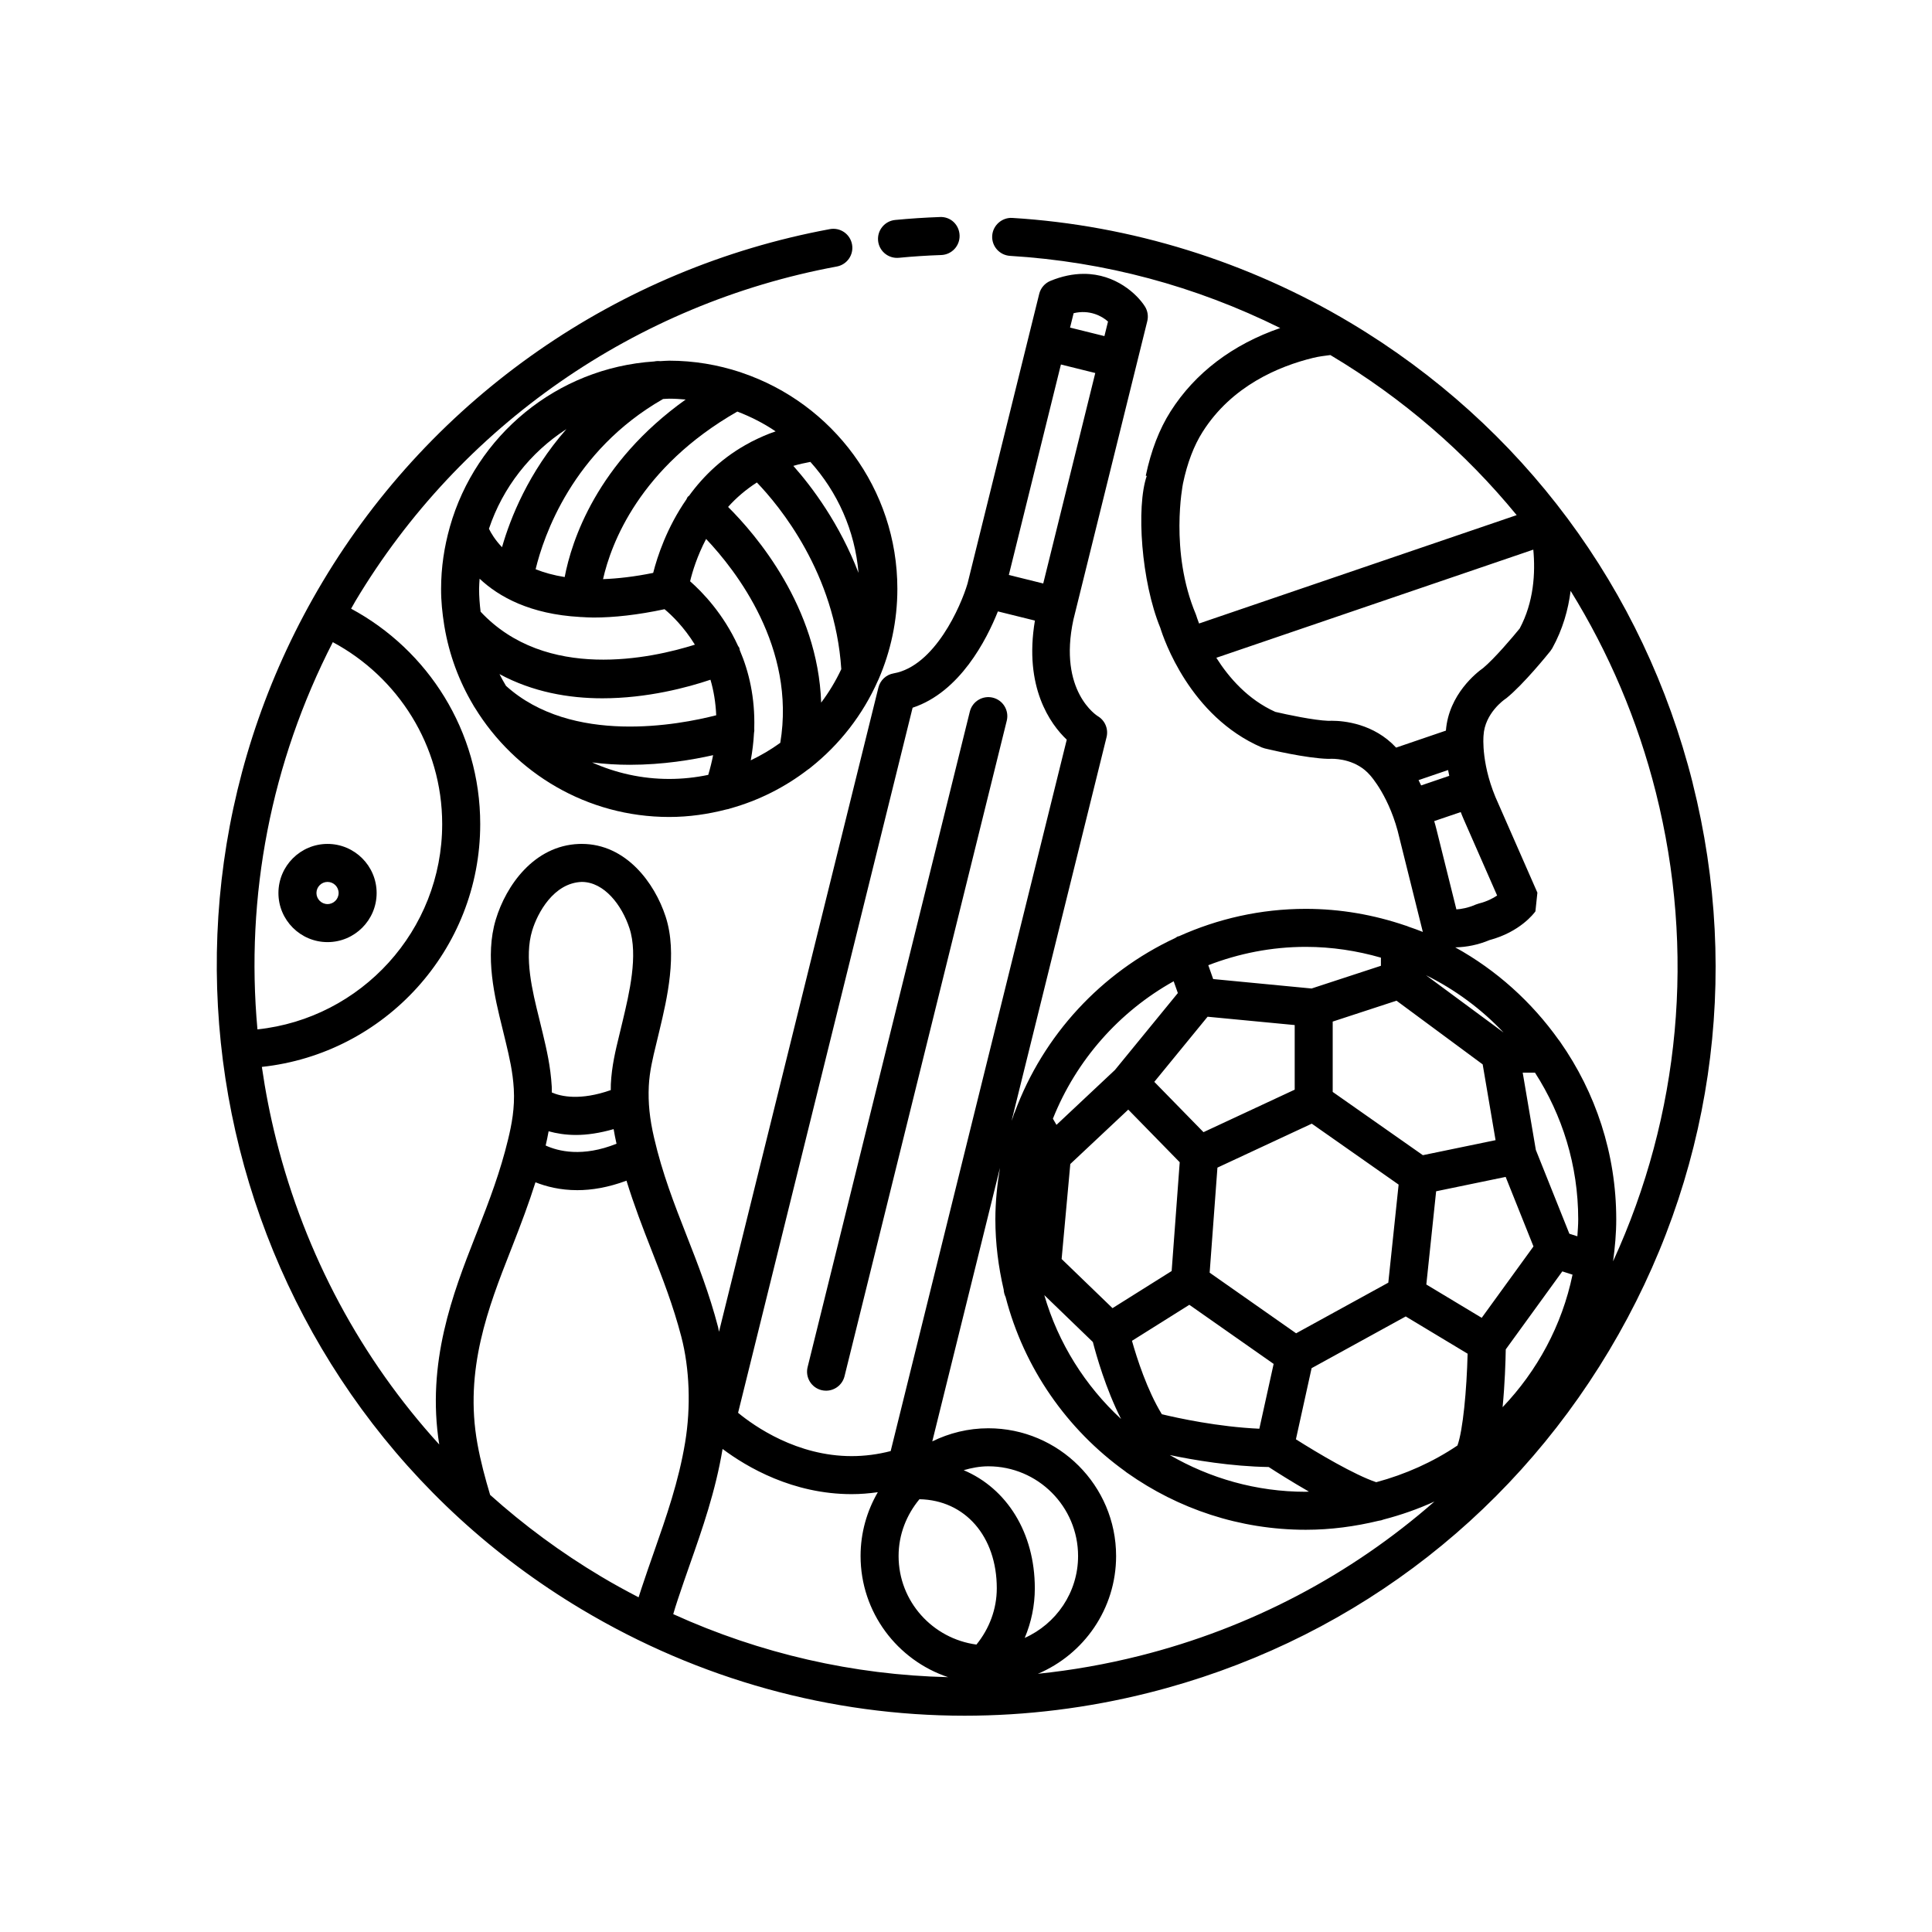
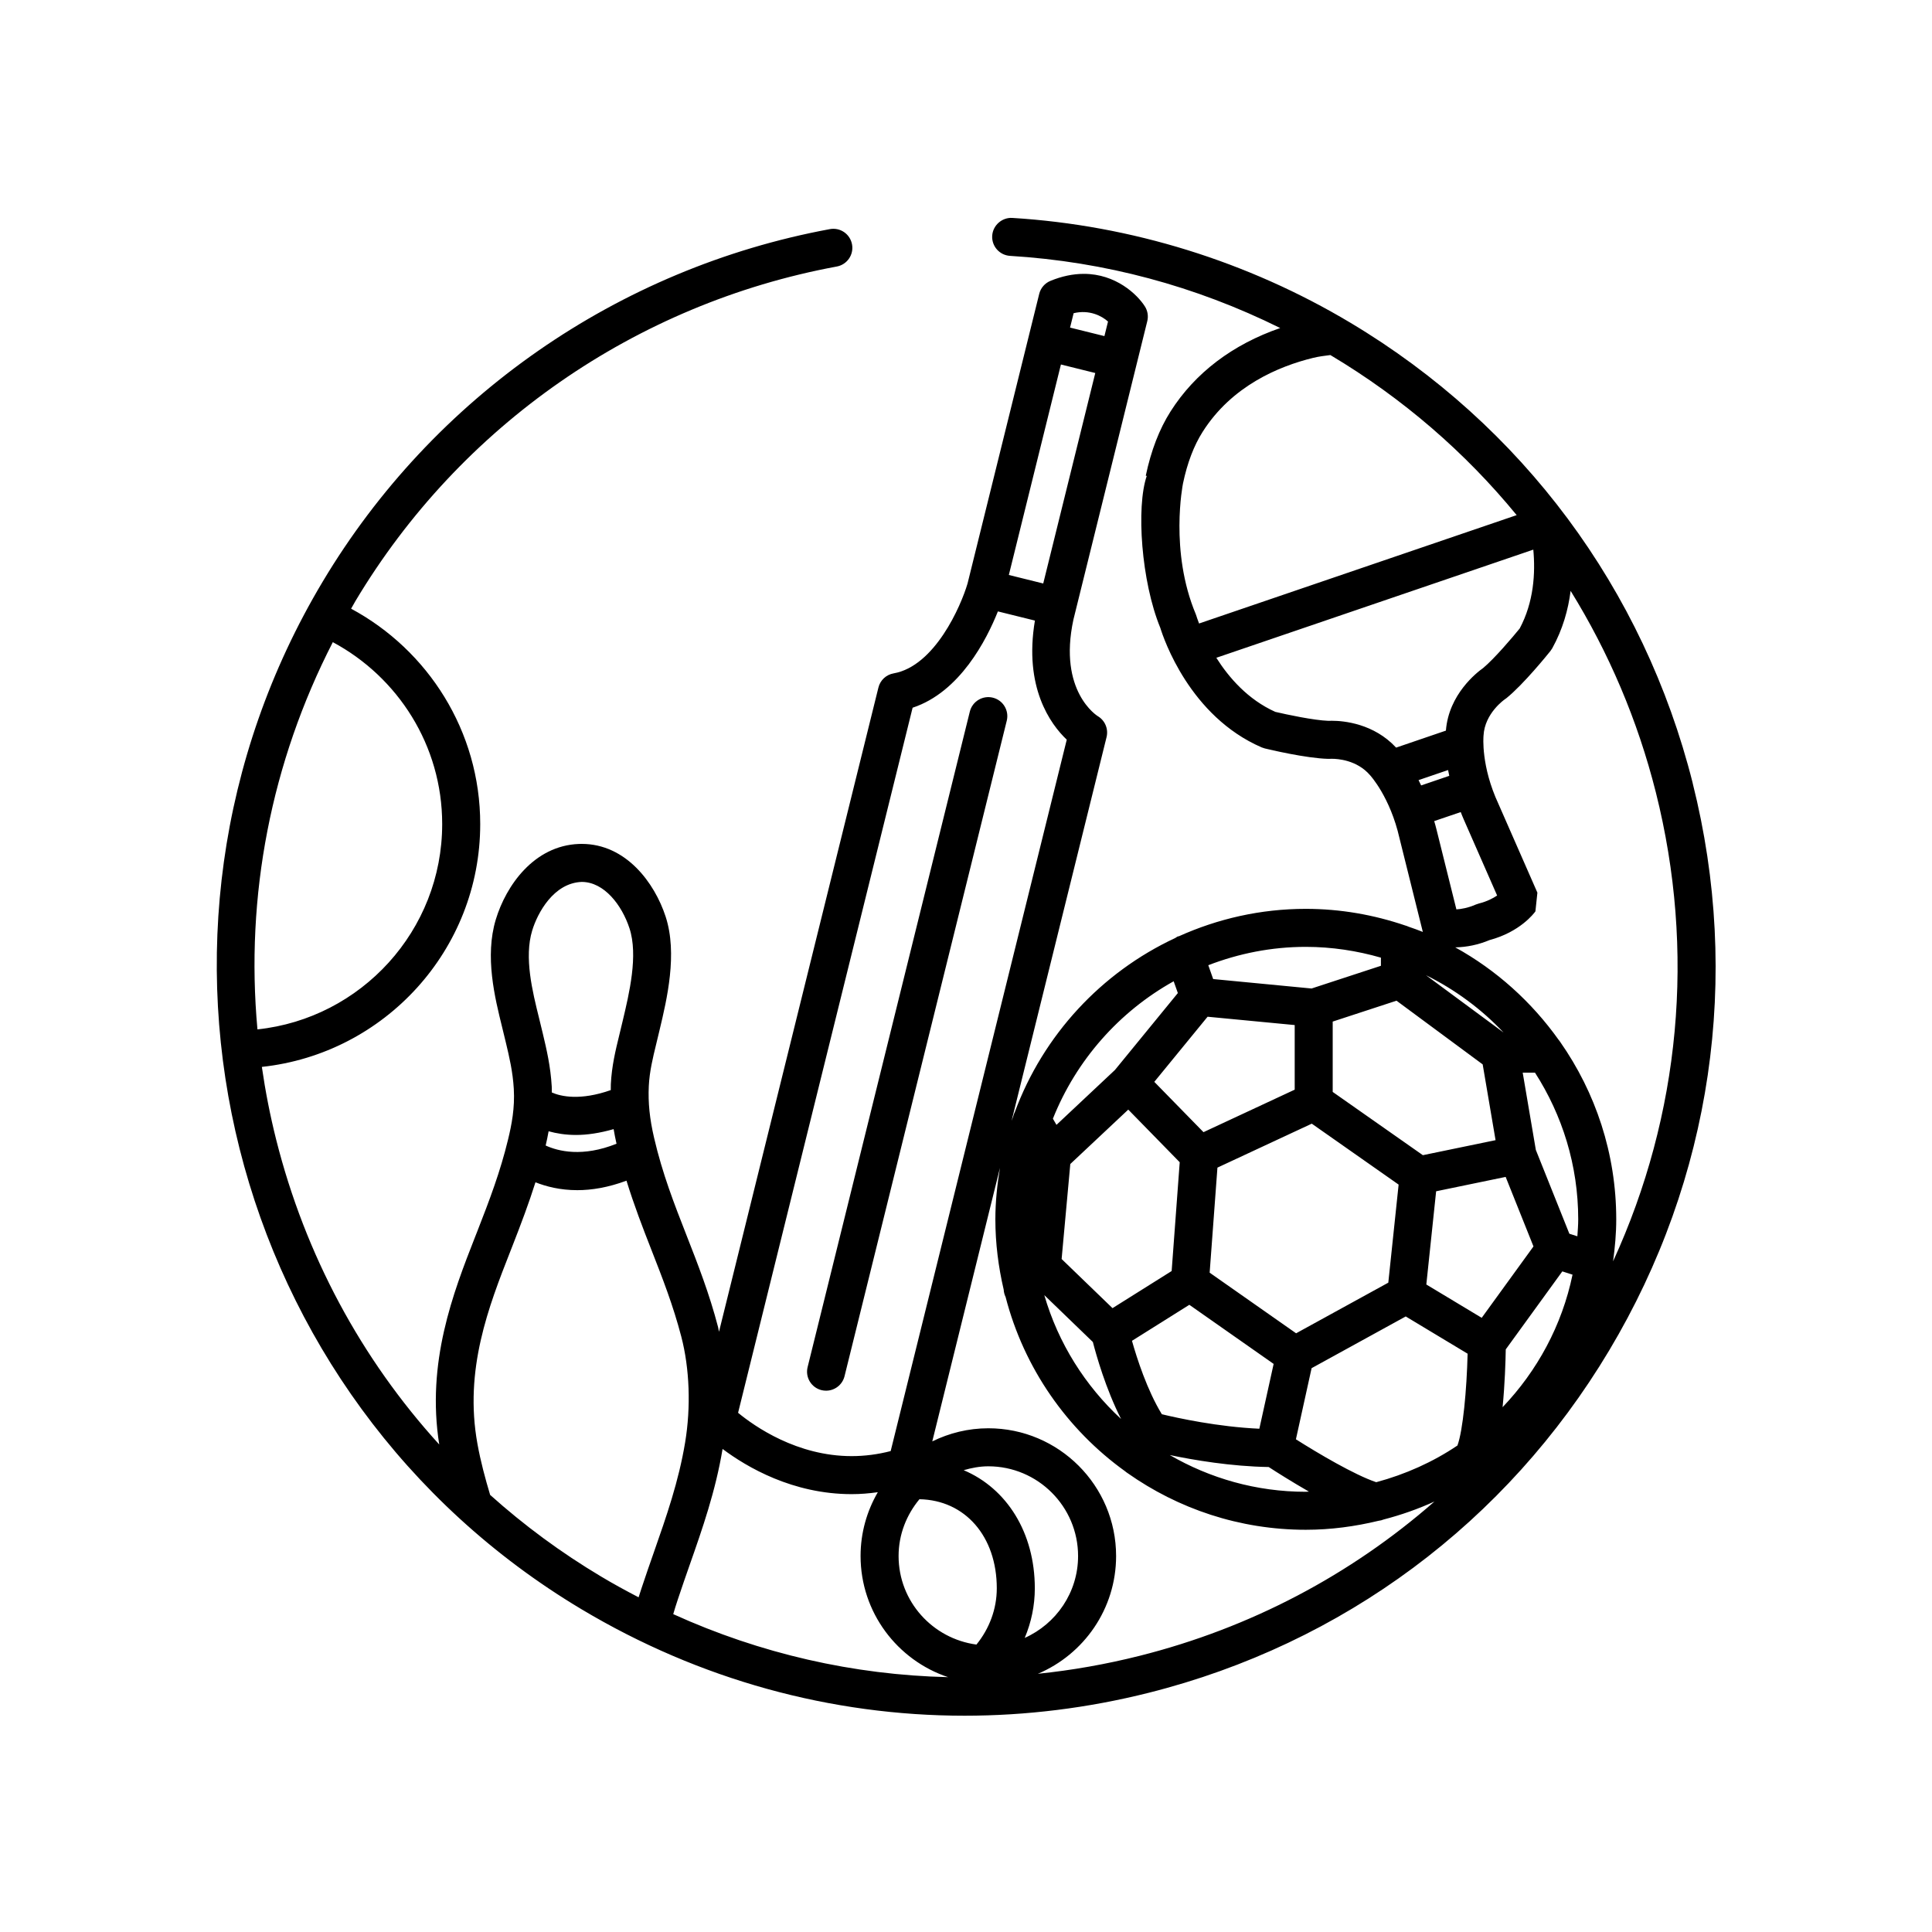
<svg xmlns="http://www.w3.org/2000/svg" fill="#000000" width="800px" height="800px" version="1.1" viewBox="144 144 512 512">
  <g>
    <path d="m592.58 351.51c-12.953-51.438-45.16-94.758-90.691-121.97-27.207-16.262-58.195-25.871-89.609-27.789-2.707-0.176-5.164 1.945-5.336 4.719-0.172 2.777 1.945 5.164 4.727 5.336 25.145 1.535 49.152 8.004 71.598 19.125-12.594 4.344-22.57 11.887-29.059 22.102-2.977 4.68-5.184 10.414-6.57 17.039l0.258 0.055c-2.832 8.238-1.449 28 3.594 40.258 0.891 2.887 7.809 23.434 26.863 31.68l0.816 0.273c1.109 0.273 10.992 2.625 16.836 2.766l0.945-0.02c1.496 0 6.637 0.301 10.121 4.344 0.055 0.055 5.336 5.793 7.805 16.695l6.172 24.789 0.082 0.082c-1.266-0.52-2.562-0.957-3.859-1.414-0.289-0.145-0.578-0.238-0.891-0.324-8.281-2.812-17.113-4.402-26.336-4.402-11.992 0-23.352 2.637-33.633 7.266-0.082 0.023-0.16 0.004-0.242 0.035-0.273 0.098-0.465 0.289-0.711 0.422-19.59 9.129-34.965 25.711-42.516 46.113-0.18 0.383-0.348 0.754-0.43 1.168-0.141 0.398-0.301 0.781-0.434 1.18l25.172-101.7c0.527-2.156-0.406-4.41-2.316-5.543-0.105-0.059-10.578-6.535-6.469-25.594l19.574-79.094c0.328-1.34 0.102-2.75-0.641-3.914-2.035-3.203-7.734-8.621-16.172-8.621-2.871 0-5.848 0.625-8.848 1.859-1.484 0.609-2.594 1.891-2.977 3.449l-18.992 76.75c-1.754 5.977-8.68 21.906-19.602 23.82-1.965 0.344-3.543 1.812-4.019 3.754l-42.25 170.73c-0.098-0.398-0.141-0.84-0.242-1.234-2.312-8.871-5.356-16.656-8.305-24.18-3.32-8.48-6.453-16.48-8.66-26.012-1.18-5.082-1.605-9.305-1.395-13.688 0.188-3.871 1.074-7.492 1.93-11l0.941-3.918c1.914-8.031 4.805-20.156 1.582-30.016-2.902-8.879-10.469-19.246-22.242-19.246l-0.707 0.012c-11.945 0.438-19.348 11.062-22.051 20.027-2.961 9.801-0.266 20.68 1.699 28.625l0.973 4.004c0.902 3.789 1.832 7.707 2.098 12.246 0.297 5.082-0.559 9.473-1.527 13.457-2.047 8.453-4.816 15.793-8.227 24.512l-0.516 1.305c-5.812 14.82-12.938 33.223-9.488 54.98-20.645-22.668-35.512-50.215-43.211-80.785-1.613-6.402-2.867-12.844-3.797-19.285 32.477-3.496 57.867-30.965 57.867-64.352 0-24.672-13.875-46.129-34.215-57.078 0.387-0.676 0.746-1.359 1.145-2.023 27.785-46.48 74.281-78.797 127.57-88.656 2.734-0.508 4.543-3.133 4.035-5.875-0.508-2.734-3.125-4.543-5.875-4.035-56.133 10.387-105.12 44.43-134.39 93.395-56.18 93.992-25.418 216.16 68.57 272.35 31.207 18.652 66.102 28.215 101.53 28.215 16.27-0.004 32.656-2.016 48.84-6.09 51.438-12.953 94.758-45.16 121.97-90.695 27.219-45.527 35.078-98.938 22.129-150.38zm-360.38-37.332c17.215 9.234 28.984 27.34 28.984 48.203 0 28.234-21.484 51.504-48.957 54.418-3.238-35.363 3.598-70.715 19.973-102.62zm225.29-42.023 0.012-0.016c1.137-5.438 2.891-10.047 5.215-13.703 7.723-12.176 20.188-17.375 29.281-19.598 1.523-0.371 3.039-0.555 4.555-0.746 0.055 0.031 0.109 0.059 0.172 0.098 19.008 11.359 35.574 25.688 49.207 42.324l-84.168 28.719c-0.449-1.168-0.672-1.891-0.68-1.926l-0.195-0.559c-6.977-16.641-3.426-34.414-3.387-34.59zm39.465 62.855c-0.387 0-0.695 0.012-0.906 0.02-3.894-0.141-11.082-1.672-14.082-2.379-7.273-3.269-12.312-9.09-15.629-14.332l84.004-28.66c0.578 6.176 0.145 13.859-3.606 20.895-1.945 2.394-6.707 8.004-9.707 10.496-1.617 1.137-9.109 6.938-9.848 16.57l-13.195 4.504c-5.902-6.363-13.82-7.113-17.031-7.113zm22.977 15.73 7.824-2.672c0.086 0.492 0.207 1.02 0.316 1.535l-7.453 2.543c-0.234-0.48-0.461-0.965-0.688-1.406zm11.176 8.469c0.281 0.672 0.504 1.316 0.82 1.996l8.828 20.117c-1.113 0.754-2.711 1.586-4.863 2.125l-0.789 0.266c-2.047 0.898-3.84 1.203-5.144 1.285l-5.281-21.211c-0.176-0.777-0.398-1.457-0.598-2.188zm-22.391 177.59c-5.773-1.934-15.523-7.719-21.285-11.371l4.156-18.848 24.945-13.707 16.402 9.871c-0.238 9.609-1.238 20.348-2.695 24.328-6.488 4.379-13.77 7.641-21.523 9.727zm-65.715-98.742 13.637 13.949-2.137 28.828-15.672 9.84-13.488-13.023 2.301-25.176zm21.023-24.613 23.086 2.207v17.121l-24.172 11.262-13.035-13.332zm50.066-4.25 22.836 16.879 3.414 20.082-19.266 3.981-23.895-16.766v-18.641zm46.648 72.605c-2.793 13.461-9.371 25.523-18.535 35.121 0.598-6.109 0.785-12.125 0.84-15.32l14.988-20.668zm-36.148-22.098 18.426-3.809 7.371 18.426-13.719 18.918-14.676-8.832zm-32.957-17.918 23.016 16.148-2.734 25.988-24.434 13.418-22.91-16.066 2.062-27.84zm-39.73 77.004c-3.879-6.324-6.606-14.797-7.918-19.457l15.203-9.543 22.34 15.664-3.789 17.176c-10.98-0.492-21.672-2.836-25.836-3.84zm-18.281-19.137c0.891 3.465 3.406 12.383 7.473 20.398-9.5-8.793-16.641-20.066-20.344-32.828zm46.598 33.125c2.035 1.324 6.07 3.883 10.656 6.516-0.281 0.004-0.551 0.047-0.832 0.047-13.133 0-25.422-3.582-36.043-9.738 6.266 1.316 16.195 3.012 26.219 3.176zm81.801-61.145-2.125-0.68-8.883-22.207-3.481-20.477h3.258c7.219 11.23 11.453 24.555 11.453 38.867 0.004 1.52-0.129 3-0.223 4.496zm-40.125-69.191c7.742 3.824 14.695 8.977 20.566 15.191zm-11.941-4.652v2.16l-18.375 6.016-26.078-2.504-1.293-3.668c8.035-3.094 16.723-4.863 25.836-4.863 6.914 0.004 13.578 1.039 19.91 2.859zm-54.922 6.258 1.109 3.125-16.672 20.383-15.496 14.547-0.945-1.637c6.184-15.504 17.559-28.371 32.004-36.418zm-29.879-163.45 9.105 2.258-13.793 55.777-9.113-2.258zm12.48-11.383-0.953 3.859-9.105-2.258 0.945-3.812c4.188-1.012 7.508 0.746 9.113 2.211zm-51.785 102.34c12.551-4.137 19.629-18.062 22.602-25.523l9.812 2.43c-2.961 17.625 4.062 27.422 8.438 31.562l-46.664 188.53c-3.426 0.887-6.891 1.336-10.344 1.336-14.48 0-25.695-7.863-30.094-11.48zm1.809 209.76c12.082 0.215 20.5 9.836 20.5 23.594 0 5.496-1.961 10.695-5.391 14.922-11.613-1.559-20.633-11.43-20.633-23.461 0-5.746 2.125-10.945 5.523-15.055zm11.727-7.699c2.09-0.605 4.254-1.027 6.531-1.027 13.113 0 23.785 10.664 23.785 23.781 0 9.672-5.828 17.98-14.141 21.699 1.738-4.121 2.676-8.574 2.676-13.156-0.004-14.777-7.453-26.469-18.852-31.297zm-63.898-5.629c6.453 4.836 18.617 11.98 34.215 11.98 2.309 0 4.621-0.191 6.926-0.516-2.887 4.977-4.57 10.746-4.57 16.902 0 14.949 9.75 27.641 23.207 32.117-25.059-0.59-49.75-6.211-72.852-16.703 0.348-1.215 0.727-2.414 1.109-3.566l0.176-0.535c0.988-2.988 2.019-5.93 3.047-8.871 3.387-9.641 6.883-19.629 8.742-30.809zm-46.102-84.184c2.035 0.559 4.43 0.977 7.269 0.977 2.891 0 6.242-0.48 9.961-1.547 0.207 1.254 0.473 2.551 0.766 3.871-9.008 3.621-15.461 1.996-18.777 0.473 0.281-1.191 0.543-2.449 0.781-3.773zm-4.348-53.203c1.41-4.656 5.684-12.609 13.121-12.879 5.969 0 10.66 6.176 12.66 12.297 2.344 7.152-0.055 17.211-1.805 24.551l-0.926 3.859c-0.926 3.785-1.98 8.074-2.211 12.914-0.023 0.52-0.004 1.027-0.016 1.547-8.055 2.836-13.195 1.707-15.629 0.629-0.012-0.52 0.02-0.996-0.012-1.527-0.312-5.426-1.395-9.98-2.352-14.008l-0.992-4.09c-1.785-7.195-4.008-16.145-1.84-23.293zm-11.148 149.57c-1.309-4.383-2.516-8.832-3.367-13.547-3.57-19.664 2.977-36.371 8.758-51.105l0.516-1.316c2.332-5.965 4.352-11.332 6.106-16.879 2.848 1.125 6.551 2.086 11.082 2.086 3.812 0 8.191-0.707 13.039-2.516 2.004 6.492 4.312 12.488 6.594 18.305 2.969 7.582 5.773 14.746 7.934 23.043 2.203 8.438 2.57 18.656 1.012 28.031-1.719 10.348-4.926 19.504-8.316 29.195-1.047 2.996-2.102 5.992-3.102 9.035l-0.176 0.523c-0.238 0.719-0.488 1.508-0.734 2.281-3.352-1.742-6.676-3.551-9.941-5.508-10.598-6.32-20.418-13.574-29.402-21.629zm172.14 42.637c-8.949 2.254-17.961 3.836-26.98 4.766 12.168-5.141 20.727-17.191 20.727-31.207 0-18.668-15.191-33.855-33.859-33.855-5.336 0-10.363 1.273-14.855 3.477l17.941-72.488c-0.742 4.449-1.223 8.977-1.223 13.633 0 6.418 0.812 12.645 2.207 18.641 0.039 0.672 0.203 1.328 0.504 1.941 4.887 18.871 16.273 35.117 31.68 46.195 0.176 0.188 0.418 0.312 0.629 0.473 13.387 9.438 29.668 15.027 47.254 15.027 6.644 0 13.082-0.883 19.277-2.379 0.473-0.059 0.918-0.16 1.344-0.344 4.664-1.211 9.16-2.797 13.469-4.762-22.16 19.422-48.723 33.48-78.113 40.883zm125.45-104.54c0.5-3.652 0.84-7.344 0.84-11.129 0-17.469-5.512-33.656-14.832-46.984-0.137-0.176-0.238-0.379-0.395-0.527-7.184-10.102-16.539-18.539-27.438-24.562 3.043-0.055 6.098-0.68 9.098-1.934 8.051-2.152 11.75-7.047 12.148-7.609l0.523-4.957-10.309-23.492c-4.672-10.031-3.996-17.805-3.965-18.133 0.309-5.965 5.629-9.602 5.648-9.617l0.438-0.316c4.551-3.688 10.926-11.594 11.645-12.484l0.48-0.715c2.793-5.047 4.238-10.254 4.867-15.219 10.102 16.32 17.766 34.25 22.586 53.395 10.574 42.031 6.477 85.441-11.336 124.29z" />
-     <path d="m381.71 212.34c0.16 0 0.324-0.004 0.488-0.02 3.691-0.359 7.477-0.605 11.246-0.734 2.781-0.102 4.953-2.434 4.856-5.215-0.098-2.781-2.344-4.992-5.215-4.856-3.969 0.141-7.961 0.402-11.848 0.777-2.769 0.266-4.801 2.731-4.535 5.496 0.246 2.602 2.438 4.551 5.008 4.551z" />
    <path d="m407.12 328.89c-2.707-0.66-5.43 0.977-6.102 3.68l-42.992 173.73c-0.672 2.699 0.977 5.43 3.68 6.102 0.406 0.102 0.816 0.145 1.215 0.145 2.262 0 4.316-1.535 4.887-3.828l42.996-173.73c0.664-2.695-0.98-5.426-3.684-6.098z" />
-     <path d="m261.71 309.6c0.035 0.137 0.02 0.277 0.066 0.414 1.254 7.5 3.879 14.523 7.633 20.828 0.102 0.246 0.277 0.453 0.418 0.684 10.641 17.348 29.727 28.98 51.523 28.98 5.238 0 10.293-0.742 15.145-1.996 0.363-0.059 0.715-0.137 1.055-0.273 7.559-2.106 14.504-5.637 20.566-10.305 0.273-0.172 0.523-0.348 0.762-0.57 7.652-6.082 13.793-13.957 17.789-23.004 0.055-0.125 0.133-0.238 0.176-0.367 3.184-7.352 4.969-15.441 4.969-23.945 0-26.551-17.219-49.105-41.059-57.211-0.188-0.07-0.359-0.152-0.551-0.203-5.941-1.953-12.262-3.047-18.848-3.047-0.805 0-1.594 0.09-2.394 0.121-0.523-0.055-1.043-0.035-1.57 0.082-25.879 1.688-47.34 19.688-54.168 43.828 0 0.016-0.012 0.031-0.012 0.051-1.473 5.219-2.316 10.699-2.316 16.383-0.016 3.258 0.32 6.43 0.816 9.551zm58.004-59.859c0.543-0.016 1.078-0.086 1.633-0.086 1.473 0 2.922 0.098 4.363 0.223-23.582 16.832-30.238 37.465-32.066 47.047-2.957-0.473-5.508-1.195-7.699-2.074 2.086-8.66 9.707-31.352 33.77-45.109zm29.836 8.574c-2.211 0.746-4.242 1.656-6.184 2.637-0.207 0.086-0.395 0.195-0.586 0.312-7.078 3.723-12.324 8.82-16.172 14.121-0.102 0.102-0.23 0.145-0.324 0.258-0.18 0.211-0.246 0.473-0.383 0.707-5.195 7.492-7.707 15.148-8.801 19.473-4.969 1.012-9.352 1.508-13.289 1.656 2.121-9.41 9.664-29.605 35.59-44.41 3.594 1.379 7.004 3.117 10.148 5.246zm21.965 37.508c-5.023-13.039-12.262-22.707-17.27-28.359 1.426-0.422 2.938-0.766 4.516-1.055 7.148 7.953 11.812 18.152 12.754 29.414zm-20.73 45.027c-2.453 1.777-5.074 3.324-7.828 4.641 0.453-2.484 0.734-4.871 0.855-7.176 0.098-0.441 0.109-0.887 0.074-1.355 0.223-8.055-1.395-14.941-3.836-20.652-0.059-0.215-0.047-0.441-0.141-0.66-0.074-0.172-0.211-0.281-0.301-0.434-3.883-8.523-9.43-14.273-12.723-17.168 0.621-2.586 1.875-6.707 4.242-11.215 7.922 8.355 23.863 28.797 19.656 54.02zm-72.695-15.094c-0.609-1.02-1.184-2.051-1.719-3.113 8.816 4.762 18.367 6.414 27.25 6.414 11.957 0 22.66-2.902 28.66-4.922 0.836 2.832 1.371 5.977 1.523 9.418-9.855 2.539-38.238 7.961-55.715-7.797zm19.59-18.254c0.023 0 0.047 0.016 0.07 0.016 0.07 0 0.141 0.004 0.211 0.004 0.016 0 0.023-0.004 0.039-0.004 1.078 0.055 2.121 0.137 3.269 0.137 5.465 0 11.75-0.695 18.844-2.207 1.895 1.578 5.144 4.707 8.035 9.395-11.438 3.621-39.438 9.809-56.785-8.734-0.242-1.996-0.402-4.004-0.402-6.062 0-0.906 0.09-1.789 0.137-2.684 5.117 4.824 13.445 9.41 26.582 10.141zm3.223 38.551c3.402 0.434 6.762 0.625 10.004 0.625 8.793 0 16.621-1.32 22.07-2.551-0.324 1.684-0.754 3.426-1.285 5.223-3.344 0.699-6.801 1.078-10.348 1.078-7.281 0.004-14.188-1.582-20.441-4.375zm60.715-15.855c-0.871-25.363-17.242-44.465-24.668-51.855 2.102-2.363 4.648-4.559 7.629-6.481 6.016 6.258 20.723 24.059 22.371 49.473-1.477 3.148-3.262 6.109-5.332 8.863zm-67.516-72.477c-10.047 11.457-14.848 23.555-17.062 31.293-1.832-1.918-2.902-3.719-3.465-4.887 3.664-10.961 10.984-20.246 20.527-26.406z" />
-     <path d="m230.8 393.67c7.176 0 13.012-5.84 13.012-13.012 0-7.176-5.84-13.012-13.012-13.012-7.176 0-13.012 5.84-13.012 13.012-0.004 7.172 5.836 13.012 13.012 13.012zm0-15.953c1.621 0 2.938 1.32 2.938 2.938s-1.32 2.938-2.938 2.938c-1.617 0-2.938-1.32-2.938-2.938 0-1.621 1.32-2.938 2.938-2.938z" />
  </g>
</svg>